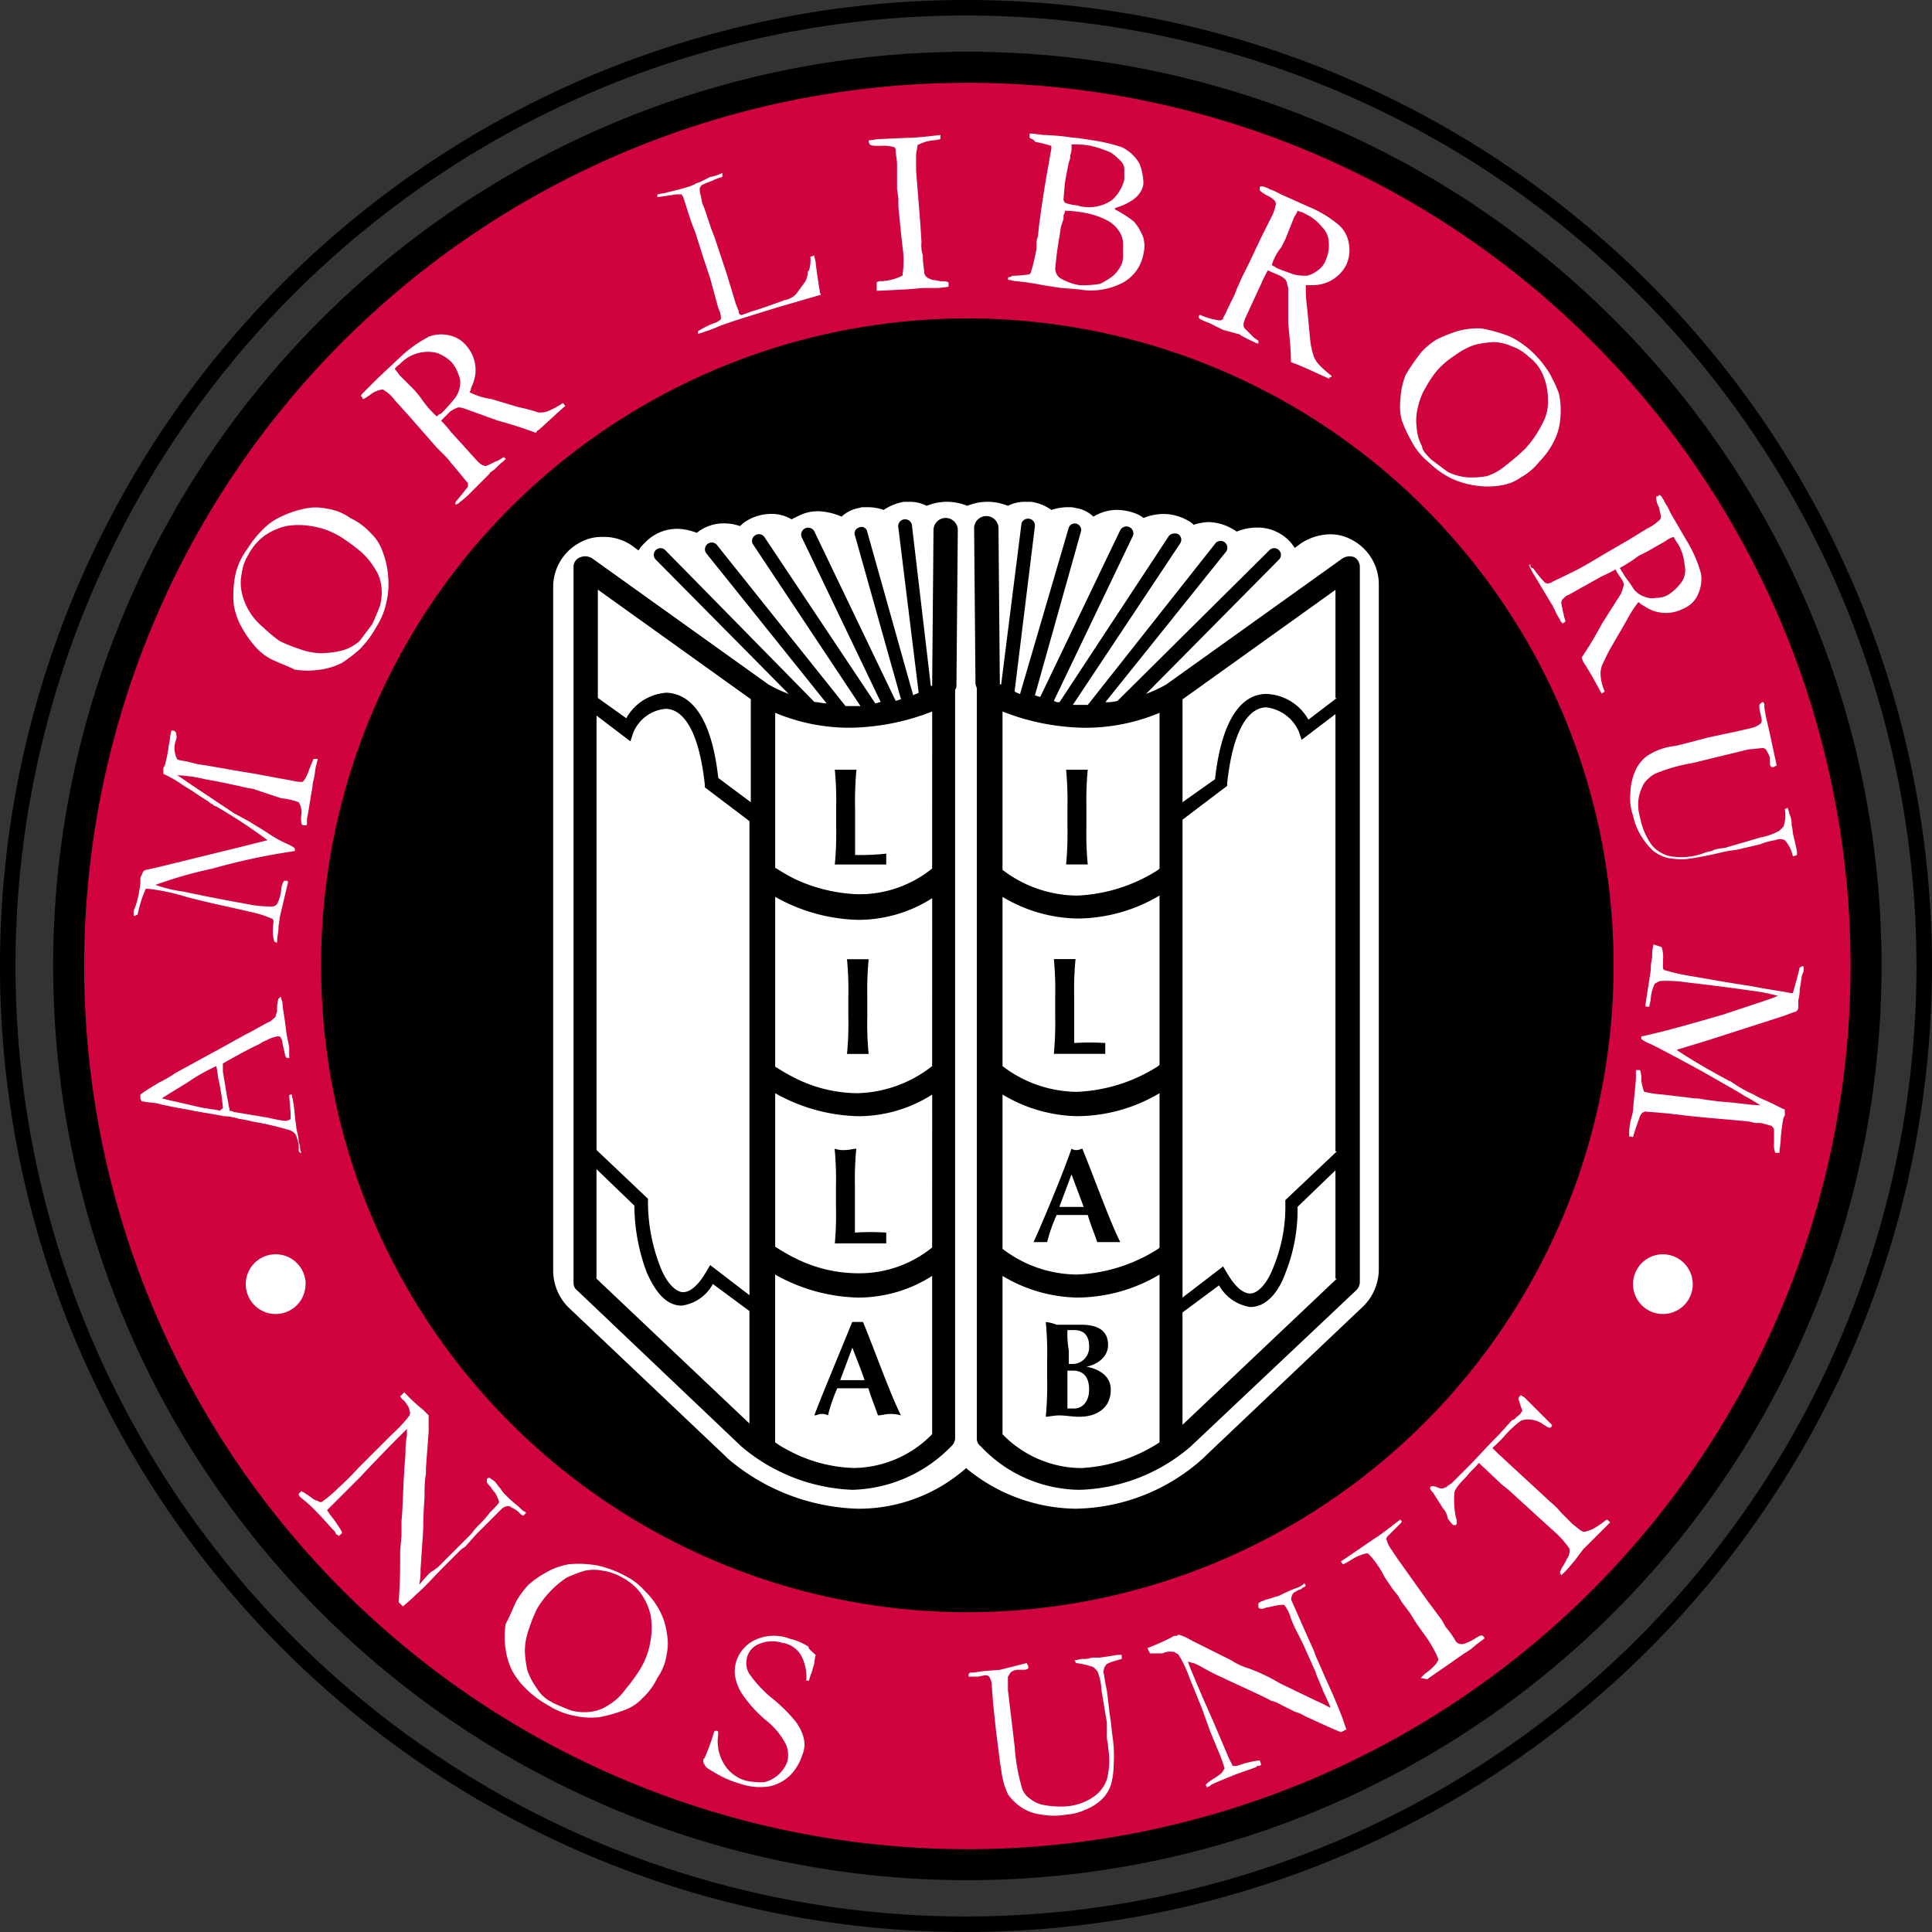
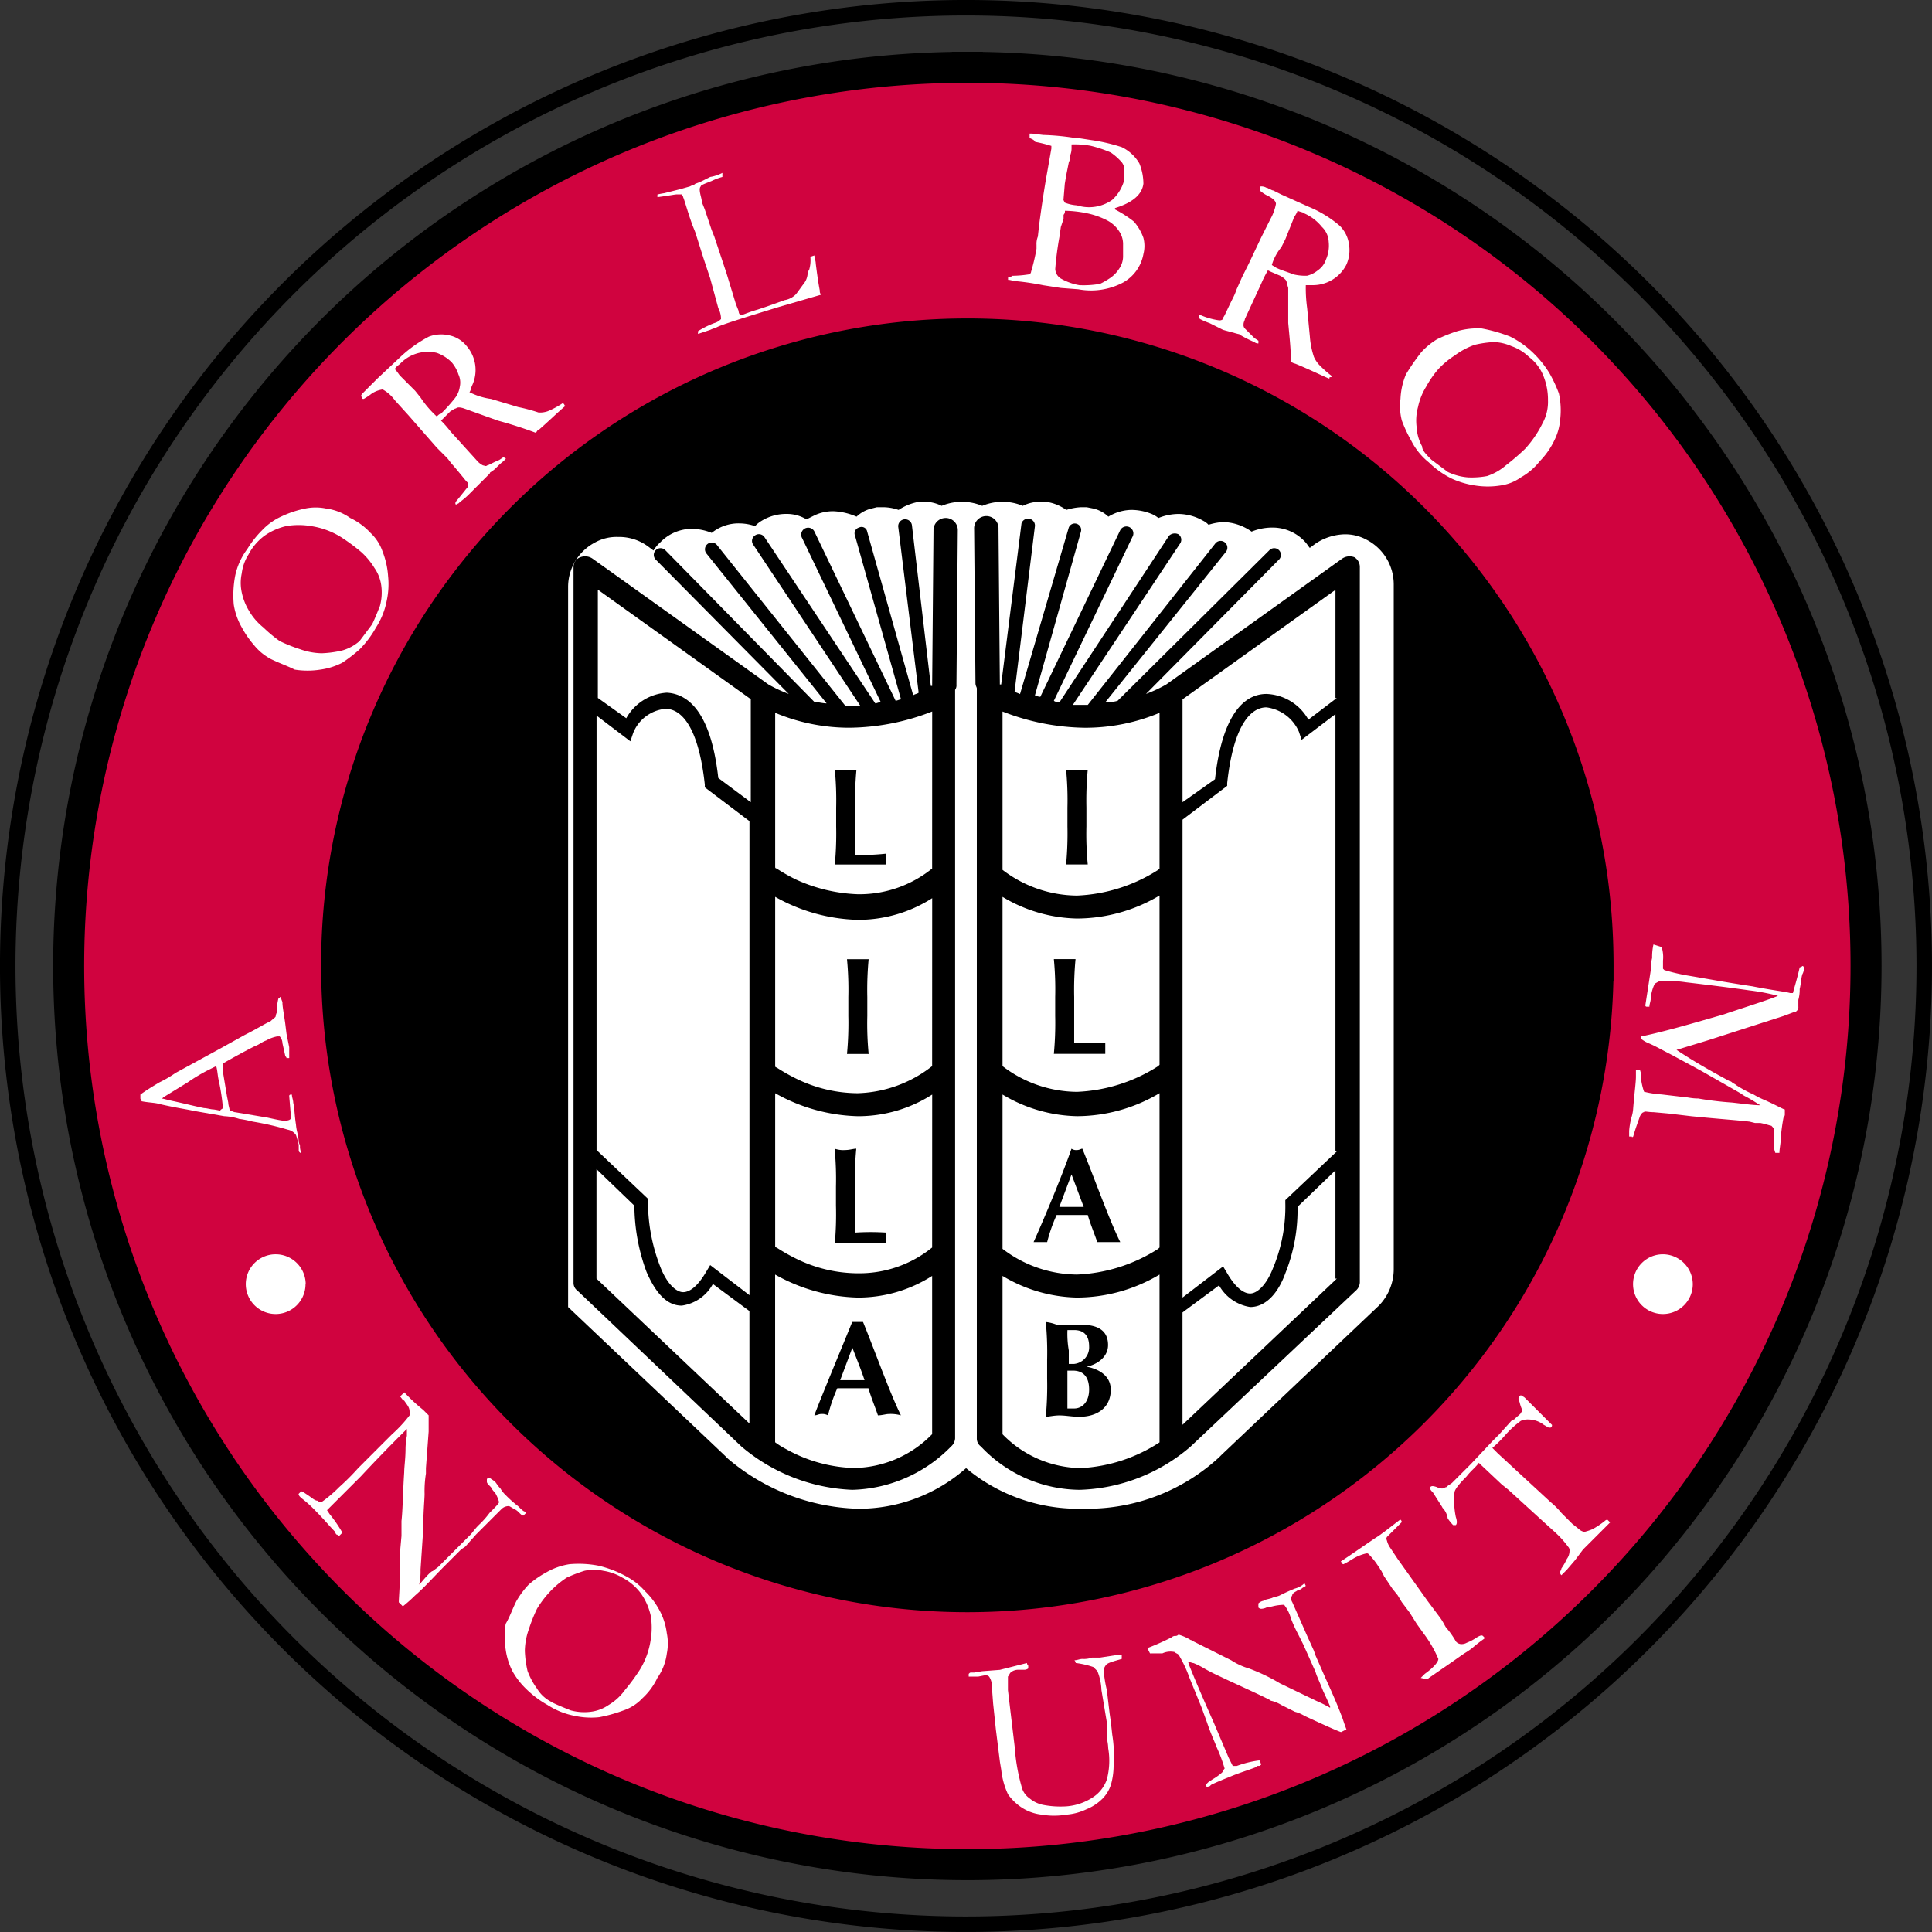
<svg xmlns="http://www.w3.org/2000/svg" width="77.623" height="77.623" viewBox="0 0 77.623 77.623">
  <rect x="0" y="0" width="77.623" height="77.623" fill="#333333" stroke="none" />
  <path data-name="Path 147" d="M38.865 74.592A35.754 35.754 0 1 0 3.03 38.811a35.786 35.786 0 0 0 35.835 35.781" fill="#d0033f" />
  <path data-name="Path 148" d="M64.206 38.811a25.34 25.34 0 1 1-25.341-25.34 25.331 25.331 0 0 1 25.34 25.34" />
  <path data-name="Path 149" d="M64.206 38.811a25.34 25.34 0 1 1-25.34-25.34 25.331 25.331 0 0 1 25.34 25.34zm10.767 0A36.107 36.107 0 1 1 38.865 2.704a36.088 36.088 0 0 1 36.108 36.107zM38.865 13.417a25.34 25.34 0 1 0 25.34 25.34 25.331 25.331 0 0 0-25.34-25.34zm0-10.713a36.107 36.107 0 1 0 36.108 36.107A36.088 36.088 0 0 0 38.865 2.704zm25.34 36.107a25.34 25.34 0 1 1-25.34-25.34 25.331 25.331 0 0 1 25.341 25.34z" fill="none" stroke="#000" stroke-width="1.246" />
  <path data-name="Path 150" d="M77.311 38.811A38.5 38.5 0 1 1 38.865.311a38.5 38.5 0 0 1 38.446 38.5z" fill="none" stroke="#000" stroke-width=".623" />
-   <path data-name="Path 151" d="M43.215 60.617a7.036 7.036 0 0 1-4.4-1.631 6.511 6.511 0 0 1-4.35 1.631 8.429 8.429 0 0 1-5.22-2.012l-.054-.054-.054-.054-6.312-5.983a2.1 2.1 0 0 1-.6-1.468V23.585a2.02 2.02 0 0 1 1.088-1.794 1.787 1.787 0 0 1 .924-.218 1.957 1.957 0 0 1 1.2.381l.218.163a1.442 1.442 0 0 1 .272-.326 1.77 1.77 0 0 1 1.251-.544 2.182 2.182 0 0 1 .816.163 1.707 1.707 0 0 1 1.142-.381 1.955 1.955 0 0 1 .6.109 1.186 1.186 0 0 1 .272-.218 1.878 1.878 0 0 1 .979-.272 1.535 1.535 0 0 1 .816.218l.326-.163a1.737 1.737 0 0 1 .761-.163 2.562 2.562 0 0 1 .924.218 1.3 1.3 0 0 1 .6-.326l.218-.054h.272a1.955 1.955 0 0 1 .6.109 2.146 2.146 0 0 1 .816-.326h.205a1.505 1.505 0 0 1 .707.163 2.121 2.121 0 0 1 1.631 0 2.121 2.121 0 0 1 1.631 0 1.505 1.505 0 0 1 .707-.163h.224a1.841 1.841 0 0 1 .816.326 2.313 2.313 0 0 1 .6-.109h.218l.272.054a1.3 1.3 0 0 1 .6.326 1.833 1.833 0 0 1 .924-.272 2.182 2.182 0 0 1 .816.163 1.189 1.189 0 0 1 .272.163 2.182 2.182 0 0 1 .816-.163 2.035 2.035 0 0 1 .979.272.751.751 0 0 1 .218.163 2.313 2.313 0 0 1 .6-.109 2.05 2.05 0 0 1 1.13.384 2.182 2.182 0 0 1 .816-.163 1.767 1.767 0 0 1 1.305.544c.109.109.163.218.218.272l.218-.163a2.2 2.2 0 0 1 1.142-.381 1.787 1.787 0 0 1 .924.218 2.02 2.02 0 0 1 1.088 1.794v27.512a2.1 2.1 0 0 1-.6 1.468l-6.308 5.982-.054.054-.054.054a7.8 7.8 0 0 1-5.166 2.066" fill="#fff" />
+   <path data-name="Path 151" d="M43.215 60.617a7.036 7.036 0 0 1-4.4-1.631 6.511 6.511 0 0 1-4.35 1.631 8.429 8.429 0 0 1-5.22-2.012l-.054-.054-.054-.054-6.312-5.983V23.585a2.02 2.02 0 0 1 1.088-1.794 1.787 1.787 0 0 1 .924-.218 1.957 1.957 0 0 1 1.2.381l.218.163a1.442 1.442 0 0 1 .272-.326 1.77 1.77 0 0 1 1.251-.544 2.182 2.182 0 0 1 .816.163 1.707 1.707 0 0 1 1.142-.381 1.955 1.955 0 0 1 .6.109 1.186 1.186 0 0 1 .272-.218 1.878 1.878 0 0 1 .979-.272 1.535 1.535 0 0 1 .816.218l.326-.163a1.737 1.737 0 0 1 .761-.163 2.562 2.562 0 0 1 .924.218 1.3 1.3 0 0 1 .6-.326l.218-.054h.272a1.955 1.955 0 0 1 .6.109 2.146 2.146 0 0 1 .816-.326h.205a1.505 1.505 0 0 1 .707.163 2.121 2.121 0 0 1 1.631 0 2.121 2.121 0 0 1 1.631 0 1.505 1.505 0 0 1 .707-.163h.224a1.841 1.841 0 0 1 .816.326 2.313 2.313 0 0 1 .6-.109h.218l.272.054a1.3 1.3 0 0 1 .6.326 1.833 1.833 0 0 1 .924-.272 2.182 2.182 0 0 1 .816.163 1.189 1.189 0 0 1 .272.163 2.182 2.182 0 0 1 .816-.163 2.035 2.035 0 0 1 .979.272.751.751 0 0 1 .218.163 2.313 2.313 0 0 1 .6-.109 2.05 2.05 0 0 1 1.13.384 2.182 2.182 0 0 1 .816-.163 1.767 1.767 0 0 1 1.305.544c.109.109.163.218.218.272l.218-.163a2.2 2.2 0 0 1 1.142-.381 1.787 1.787 0 0 1 .924.218 2.02 2.02 0 0 1 1.088 1.794v27.512a2.1 2.1 0 0 1-.6 1.468l-6.308 5.982-.054.054-.054.054a7.8 7.8 0 0 1-5.166 2.066" fill="#fff" />
  <path data-name="Path 152" d="M53.71 28.044l-1.142.87a2.014 2.014 0 0 0-1.686-1.033c-.979 0-1.794.979-2.066 3.426l-1.305.924v-4.133l6.145-4.4v4.35zm0 18.217l-2.069 1.957v.109a6.388 6.388 0 0 1-.489 2.61c-.272.707-.653 1.033-.924 1.033-.217 0-.544-.163-.924-.816l-.163-.272-1.63 1.251v-19.2l1.794-1.359v-.109c.272-2.5 1.033-3.045 1.577-3.045a1.647 1.647 0 0 1 1.305.979l.109.326 1.359-1.033v17.565zm0 5.112l-6.2 5.873v-4.515l1.468-1.088a1.742 1.742 0 0 0 1.251.87c.653 0 1.142-.6 1.414-1.359a6.847 6.847 0 0 0 .489-2.665l1.523-1.468v4.35zm-7.123-16.478l-.054.054a6.538 6.538 0 0 1-3.263 1.033 4.975 4.975 0 0 1-2.991-1.033v-6.362a9.335 9.335 0 0 0 3.317.653 7.711 7.711 0 0 0 2.991-.6zm0 7.885l-.054.054a6.538 6.538 0 0 1-3.263 1.033 4.975 4.975 0 0 1-2.991-1.033v-6.8a6.023 6.023 0 0 0 2.991.87 6.512 6.512 0 0 0 3.317-.924zm0 7.341l-.054.054a6.538 6.538 0 0 1-3.263 1.033 4.975 4.975 0 0 1-2.991-1.033v-6.2a6.023 6.023 0 0 0 2.991.87 6.512 6.512 0 0 0 3.317-.924zm0 7.83a6.365 6.365 0 0 1-3.154 1.033 4.461 4.461 0 0 1-3.154-1.359v-6.362a6.023 6.023 0 0 0 2.991.87 6.511 6.511 0 0 0 3.317-.924v6.743zm7.83-35.563a.529.529 0 0 0-.489.054l-7.069 5.057a5.487 5.487 0 0 1-.816.381l5.329-5.383a.27.27 0 1 0-.381-.381l-6.09 6.041a1.506 1.506 0 0 1-.489.054l4.84-6.036a.272.272 0 1 0-.435-.326l-5.112 6.471h-.6l4.3-6.471a.269.269 0 0 0-.054-.381.335.335 0 0 0-.381.054l-4.4 6.689a.327.327 0 0 1-.229-.054l3.154-6.58a.28.28 0 1 0-.489-.272l-3.208 6.689c-.109 0-.163-.054-.218-.054l1.849-6.58a.258.258 0 0 0-.489-.163l-1.958 6.689c-.109-.054-.163-.054-.218-.109l.816-6.634a.277.277 0 0 0-.539-.114l-.816 6.471h-.054v-.054l-.054-6.2a.49.49 0 1 0-.979 0l.054 6.2c0 .109.054.163.054.218v30.125a.388.388 0 0 0 .163.326 5.508 5.508 0 0 0 3.97 1.742 7.145 7.145 0 0 0 4.459-1.74l6.634-6.26a.47.47 0 0 0 .163-.326V22.769a.458.458 0 0 0-.218-.381M37.451 34.895a4.643 4.643 0 0 1-2.991 1.033 6.508 6.508 0 0 1-2.5-.6 7.448 7.448 0 0 1-.761-.435.053.053 0 0 1-.054-.054v-6.2a7.711 7.711 0 0 0 2.991.6 9.335 9.335 0 0 0 3.317-.653zm0 7.939a5.07 5.07 0 0 1-2.991 1.088 5.654 5.654 0 0 1-2.5-.6 7.449 7.449 0 0 1-.761-.435.053.053 0 0 1-.054-.054v-6.8a7.1 7.1 0 0 0 3.317.924 5.511 5.511 0 0 0 2.991-.87zm0 7.287a4.643 4.643 0 0 1-2.991 1.036 5.654 5.654 0 0 1-2.5-.6 7.449 7.449 0 0 1-.761-.435.053.053 0 0 1-.054-.054v-6.146a7.1 7.1 0 0 0 3.317.924 5.511 5.511 0 0 0 2.991-.87zm0 7.5a4.461 4.461 0 0 1-3.154 1.359 5.914 5.914 0 0 1-2.719-.761 3.035 3.035 0 0 1-.435-.272v-6.738a7.1 7.1 0 0 0 3.317.924 5.511 5.511 0 0 0 2.991-.87zm-7.286-25.39l-1.306-.974c-.272-2.447-1.088-3.371-2.066-3.426a2 2 0 0 0-1.631 1.026l-1.142-.816v-4.35l6.145 4.4zm0 19.848l-1.631-1.251-.163.272c-.381.653-.707.816-.924.816-.272 0-.653-.326-.924-1.033a7.2 7.2 0 0 1-.489-2.61v-.109l-2.066-1.958V28.751l1.359 1.033.109-.326a1.547 1.547 0 0 1 1.305-.979c.544 0 1.305.544 1.577 3.045v.109l1.794 1.359v19.087zm0 5.166l-6.2-5.873v-4.4l1.523 1.468a7.76 7.76 0 0 0 .489 2.665c.327.752.764 1.352 1.414 1.352a1.685 1.685 0 0 0 1.251-.87l1.468 1.088v4.568zm7.83-36.434a.487.487 0 0 0-.489.489l-.054 6.2v.057h-.054l-.761-6.471a.277.277 0 1 0-.544.109l.816 6.634c-.054.054-.163.054-.218.109l-1.85-6.581a.228.228 0 0 0-.326-.163.242.242 0 0 0-.163.326l1.849 6.58c-.054 0-.163.054-.218.054l-3.263-6.8a.28.28 0 1 0-.489.272l3.154 6.58c-.054 0-.163.054-.218.054l-4.459-6.689a.269.269 0 0 0-.381-.054.262.262 0 0 0-.054.381l4.3 6.471h-.6l-5.166-6.471a.272.272 0 0 0-.435.326l4.84 6.036c-.163 0-.326-.054-.489-.054l-5.982-6.09a.27.27 0 1 0-.381.381l5.329 5.383a5.488 5.488 0 0 1-.816-.381l-7.069-5.057a.529.529 0 0 0-.489-.054.409.409 0 0 0-.272.381v28.766a.388.388 0 0 0 .163.326l6.58 6.254a7.329 7.329 0 0 0 4.455 1.742 5.736 5.736 0 0 0 3.97-1.74.47.47 0 0 0 .163-.326V27.717a.327.327 0 0 0 .054-.218l.054-6.2a.487.487 0 0 0-.489-.489m5.71 10.114h-.87a12.791 12.791 0 0 1 .054 1.523v.761a13.263 13.263 0 0 1-.054 1.523h.87a12.792 12.792 0 0 1-.054-1.523v-.761a13.264 13.264 0 0 1 .054-1.523m-.816 24.144h.218c.435 0 .653.272.653.761s-.272.761-.6.761h-.272v-1.52m0-1.631h.272c.435 0 .6.272.6.653a.67.67 0 0 1-.6.707h-.217v-.542a3.852 3.852 0 0 1-.054-.816m-.87-.326a12.792 12.792 0 0 1 .054 1.523v.761a13.264 13.264 0 0 1-.054 1.523c.109 0 .326-.054.544-.054.272 0 .489.054.816.054.653 0 1.251-.326 1.251-1.088 0-.653-.653-.87-.979-.924.326-.054.87-.326.87-.87 0-.6-.435-.816-1.088-.816h-.979a1.681 1.681 0 0 0-.435-.109m1.524-4.625h-.979l.489-1.305.489 1.305m-2.012 1.414h.544a6.4 6.4 0 0 1 .381-1.088h1.251c.109.381.272.761.381 1.088h.924c-.435-.87-1.033-2.556-1.523-3.752-.054 0-.109.054-.218.054a.327.327 0 0 1-.218-.054c-.435 1.251-1.251 3.154-1.523 3.752m1.631-7.994v-1.853a13.265 13.265 0 0 1 .054-1.523h-.871a12.791 12.791 0 0 1 .054 1.523v.761a13.263 13.263 0 0 1-.054 1.523h2.066v-.435a9.588 9.588 0 0 0-1.251 0m-8.75-10.98h-.865a12.792 12.792 0 0 1 .054 1.523v.761a13.264 13.264 0 0 1-.054 1.523h2.066v-.436a9.627 9.627 0 0 1-1.251.054v-1.848a13.77 13.77 0 0 1 .054-1.577m.326 24.525h-.979l.489-1.305c.163.435.326.816.489 1.305m-2.012 1.414c.109 0 .163-.054.272-.054a.49.49 0 0 1 .272.054 6.4 6.4 0 0 1 .374-1.088h1.251c.109.381.272.761.381 1.088.163 0 .326-.054.435-.054a1.505 1.505 0 0 1 .489.054c-.435-.87-1.033-2.556-1.523-3.752h-.433c-.489 1.2-1.305 3.154-1.523 3.752m1.631-7.341v-1.85a13.263 13.263 0 0 1 .054-1.523c-.109 0-.272.054-.435.054a1.06 1.06 0 0 1-.435-.054 12.792 12.792 0 0 1 .054 1.523v.761a13.264 13.264 0 0 1-.046 1.522h2.066v-.435a9.588 9.588 0 0 0-1.251 0m.544-10.984h-.87a12.792 12.792 0 0 1 .054 1.523v.761a13.264 13.264 0 0 1-.054 1.523h.87a12.791 12.791 0 0 1-.054-1.523v-.765a13.263 13.263 0 0 1 .054-1.523" />
  <path data-name="Path 153" d="M8.957 44.521a8.813 8.813 0 0 0-.163-1.088c-.054-.218-.054-.435-.109-.6l-.326.163a6.913 6.913 0 0 0-.816.489l-.979.6-.054.054c.054 0 .218.054.489.109.489.109.924.218 1.2.272.109 0 .272.054.381.054a2.355 2.355 0 0 1 .272.054c0-.054.054-.054.109-.109zm3.1 1.794c-.054-.054-.054-.054-.054-.109v-.218c-.054-.218-.109-.381-.109-.381a.5.5 0 0 0-.326-.218 11.274 11.274 0 0 0-1.414-.326 4.554 4.554 0 0 0-.544-.109 2.313 2.313 0 0 0-.6-.109l-1.251-.218c-.218-.054-.653-.109-1.359-.272-.163-.054-.435-.054-.707-.109l-.053-.106v-.163c.218-.163.489-.326.761-.489a4.762 4.762 0 0 0 .653-.381l1.794-.979.979-.544c.544-.272.87-.489 1.033-.544.109-.109.218-.163.218-.218a.421.421 0 0 1 .054-.16v-.218a1.923 1.923 0 0 1 .054-.326.053.053 0 0 0 .054-.056h.054c0 .109.054.163.054.218 0 .163.054.435.109.816l.054.435.109.544v.435h-.109c0-.054-.054-.054-.054-.109l-.109-.489a.415.415 0 0 0-.109-.272h-.109a1.472 1.472 0 0 0-.435.163c-.163.054-.272.163-.435.218-.109.054-.544.272-1.305.707v.326l.163.979.054.272c0 .109.054.218.054.326.109 0 .163.054.218.054l1.305.218c.489.109.761.163.816.109a.168.168 0 0 0 .109-.054v-.272l-.054-.653a.053.053 0 0 1 .054-.054h.054c0 .109.054.218.054.326.054.218.054.544.109.87a1.923 1.923 0 0 0 .054.326 1.923 1.923 0 0 1 .054.326c0 .109.054.163.054.218a.591.591 0 0 0 .054.272h-.054c.054 0 0 0 0 0" fill="#fff" />
-   <path data-name="Path 154" d="M11.023 37.832a1.364 1.364 0 0 1-.054-.544c0-.218.054-.326 0-.326a.053.053 0 0 0-.054-.054 4.07 4.07 0 0 0-.87-.272c-.653-.163-1.523-.326-2.556-.6a8.418 8.418 0 0 0-1.523-.326h-.109a4.642 4.642 0 0 0-.326 1.039.19.19 0 0 0-.109.054.053.053 0 0 1-.054-.054v-.109a.421.421 0 0 1 .054-.163 4.411 4.411 0 0 0 .163-.6c0-.109.054-.218.054-.435 0-.163 0-.218.054-.272 0-.054.054-.109.054-.163.054 0 .054-.054.109-.054l.489-.109 3.1-.761 1.305-.326a22.039 22.039 0 0 0-2.066-1.359.19.19 0 0 1-.109-.054c-.054-.054-.109-.054-.163-.109s-.272-.163-.653-.435c-.163-.109-.272-.163-.435-.272a4.58 4.58 0 0 0-.761-.435v-.163a.2.2 0 0 1 .054-.163 5.216 5.216 0 0 0 .163-.816c.054-.218.054-.435.109-.6h.054a.168.168 0 0 1 .109.054.46.46 0 0 1 0 .381.883.883 0 0 0 0 .544c0 .054.054.109.054.163.054.054.163.054.435.109l.218.054.218.054c.435.054 1.251.218 2.284.381l.87.163.6.109a1.738 1.738 0 0 0 .381.054q.082 0 .163-.163c.109-.163.163-.435.326-.761h.167l-.054.218c-.054.163-.054.381-.109.6a1.522 1.522 0 0 0-.054.326c-.109.6-.163 1.033-.218 1.251v.218a.053.053 0 0 1-.054.054h-.054c-.054 0-.054 0-.109-.054a1.16 1.16 0 0 1 0-.435.842.842 0 0 0-.109-.435 2.668 2.668 0 0 0-.707-.163l-1.142-.381a4.555 4.555 0 0 1-.544-.109c-.272-.054-.707-.163-1.359-.272a5.653 5.653 0 0 0-1.142-.163c.109.054.326.218.653.435l.163.109 1.468.979.6.326.707.435a4.861 4.861 0 0 0 .87.489 1.189 1.189 0 0 1 .272.163v.109a25.888 25.888 0 0 0-3.317.707 16.964 16.964 0 0 0-2.284.653 5.553 5.553 0 0 0 1.142.272 69.41 69.41 0 0 0 2.5.489 4.877 4.877 0 0 0 .979.109.3.3 0 0 0 .272-.109 1.627 1.627 0 0 0 .163-.6.773.773 0 0 1 .109-.326h.109a.053.053 0 0 1 .054.054l-.332 1.407c0 .109-.054.272-.054.489 0 .109-.054.272-.054.544z" fill="#fff" />
  <path data-name="Path 155" d="M14.939 25.107c.109-.218.218-.489.326-.761a2.073 2.073 0 0 0 .054-.816 1.6 1.6 0 0 0-.272-.707 2.884 2.884 0 0 0-.544-.653 7.781 7.781 0 0 0-.816-.6 3.174 3.174 0 0 0-1.2-.435 2.957 2.957 0 0 0-.979 0 2.5 2.5 0 0 0-.87.381 2.214 2.214 0 0 0-.653.761 1.827 1.827 0 0 0-.272.761 1.792 1.792 0 0 0 0 .761 2.329 2.329 0 0 0 .272.707 2.44 2.44 0 0 0 .6.707 5.759 5.759 0 0 0 .653.544 6.328 6.328 0 0 0 .816.326 2.7 2.7 0 0 0 .87.163 4.2 4.2 0 0 0 .816-.109 1.791 1.791 0 0 0 .707-.381l.489-.653m-4.076 1.362a2.176 2.176 0 0 1-.653-.544 3.968 3.968 0 0 1-.489-.707 2.677 2.677 0 0 1-.326-.924 4.207 4.207 0 0 1 .054-1.142 2.706 2.706 0 0 1 .489-1.088 4.106 4.106 0 0 1 .6-.761 2.451 2.451 0 0 1 .761-.544 4.127 4.127 0 0 1 .979-.326 2.06 2.06 0 0 1 .816 0 2.173 2.173 0 0 1 .979.381 2.632 2.632 0 0 1 .816.6 1.844 1.844 0 0 1 .489.761 3.287 3.287 0 0 1 .218.979 3.119 3.119 0 0 1-.054.979 3.043 3.043 0 0 1-.435 1.088 4.014 4.014 0 0 1-.653.87 6.154 6.154 0 0 1-.707.544 2.737 2.737 0 0 1-.87.272 3.292 3.292 0 0 1-1.033 0c-.326-.163-.653-.272-.979-.435" fill="#fff" />
  <path data-name="Path 156" d="M17.549 16.734c.054-.054.109-.109.163-.109a6.546 6.546 0 0 0 .544-.6.977.977 0 0 0 .218-.489.768.768 0 0 0-.054-.489 1.426 1.426 0 0 0-.272-.489 1.62 1.62 0 0 0-.6-.381 1.543 1.543 0 0 0-1.468.435c-.054.054-.163.109-.218.218.109.109.163.218.218.272l.6.6.218.272a4.062 4.062 0 0 0 .653.761m.761 3.426c.272-.326.435-.544.489-.6v-.16l-.054-.054c-.054-.054-.218-.272-.544-.653-.109-.109-.163-.218-.272-.326l-.381-.381-.381-.435-.761-.87-.544-.6a1.5 1.5 0 0 0-.489-.435 1.086 1.086 0 0 0-.435.163 2.487 2.487 0 0 1-.326.218c-.054 0-.054 0-.054-.054l-.054-.054c0-.054.054-.109.109-.163l.109-.109.163-.163.272-.272.87-.816a5.207 5.207 0 0 1 1.2-.87 1.4 1.4 0 0 1 .816-.054 1.209 1.209 0 0 1 .707.435 1.47 1.47 0 0 1 .218 1.577c-.054.109-.054.218-.109.272a2.737 2.737 0 0 0 .87.272l1.088.326a6.9 6.9 0 0 1 .816.218.925.925 0 0 0 .381-.054 3.48 3.48 0 0 0 .6-.326l.054.054a.053.053 0 0 0 .054.054c-.326.272-.653.6-1.088.979-.054 0-.054.054-.109.109a16.93 16.93 0 0 0-1.523-.489l-1.359-.489q-.245-.082-.326 0c-.054 0-.109.054-.218.109l-.272.272-.109.109a4.083 4.083 0 0 1 .381.435l1.088 1.2a.751.751 0 0 0 .218.163c.054 0 .109.054.163 0 .054 0 .218-.109.489-.218l.163-.109c.054 0 .054.054.109.054l-.109.109c-.218.163-.326.326-.435.381-.054.054-.109.054-.109.109l-.435.435-.435.435a3.329 3.329 0 0 1-.326.272l-.054.054-.109.054a.075.075 0 0 1 0-.109" fill="#fff" />
  <path data-name="Path 157" d="M28.044 13.416v-.109a3.655 3.655 0 0 1 .653-.326.581.581 0 0 0 .272-.163.934.934 0 0 0-.109-.435l-.326-1.2-.272-.816-.326-1.033-.109-.272c-.218-.6-.326-1.033-.381-1.142 0-.054-.054-.054-.054-.109h-.218c-.054 0-.326.054-.761.109v-.105a2.355 2.355 0 0 1 .272-.054l.653-.163.381-.109.109-.054a.168.168 0 0 0 .109-.054 2.286 2.286 0 0 0 .272-.109l.326-.163a1.643 1.643 0 0 0 .489-.163v.163a2.4 2.4 0 0 0-.435.163c-.272.109-.435.163-.435.218-.054.054-.054.163 0 .381a2.355 2.355 0 0 1 .054.272l.109.272.272.816.109.272.489 1.468.381 1.251.109.272c0 .109.054.163.109.163s.272-.109.653-.218l.326-.109.761-.272a.819.819 0 0 0 .435-.218c.054-.054.163-.218.326-.435a.723.723 0 0 0 .163-.435c0-.054 0-.054.054-.109a1.364 1.364 0 0 0 .054-.544l.163-.054c0 .109.054.218.054.326.054.435.109.816.163 1.088a.2.2 0 0 0 .054.163l-1.686.489c-1.414.435-2.284.707-2.5.816-.109.054-.163.054-.272.109z" fill="#fff" />
-   <path data-name="Path 158" d="M35.222 11.35c.054-.054.109-.054.218-.054a2.186 2.186 0 0 0 .816-.218 3.8 3.8 0 0 0 0-1.2l-.054-.489-.054-.544-.052-.54v-.326l-.054-.381v-.975c0-.218-.054-.381-.054-.6a.19.19 0 0 0-.054-.109 1.515 1.515 0 0 0-.544-.054c-.272 0-.381 0-.435-.054a.238.238 0 0 1-.054-.163l.381-.054 1.251-.054c.326 0 .707-.054 1.251-.109v.163a1.923 1.923 0 0 1-.326.054 1.6 1.6 0 0 0-.544.163c-.054 0-.054.054-.054.109a1.923 1.923 0 0 0-.054.326v.6l.163 2.066.054.816a1.364 1.364 0 0 0 .054.544c0 .326.054.544.054.653a.283.283 0 0 0 .109.218c.054.054.109.054.218.109a1.923 1.923 0 0 1 .326.054c.163 0 .272 0 .326.054v.163a2.928 2.928 0 0 1-.6.054h-.435l-.653.054-1.088.054h-.109z" fill="#fff" />
  <path data-name="Path 159" d="M42.781 8.141a1.588 1.588 0 0 0 .489.109 1.613 1.613 0 0 0 1.414-.218 1.64 1.64 0 0 0 .489-.816v-.381a.494.494 0 0 0-.163-.381 2.365 2.365 0 0 0-.381-.326 4.786 4.786 0 0 0-.816-.272 3.59 3.59 0 0 0-.761-.054v.166a.728.728 0 0 1-.054.272.49.49 0 0 1-.054.272l-.109.544-.054.326-.054.653zm.6 3.317a3.852 3.852 0 0 0 .816-.054 3.119 3.119 0 0 0 .381-.218 1.27 1.27 0 0 0 .381-.381.877.877 0 0 0 .163-.489v-.489a.919.919 0 0 0-.163-.544 1.284 1.284 0 0 0-.489-.435 3.144 3.144 0 0 0-.761-.272 4.777 4.777 0 0 0-.924-.109.2.2 0 0 1-.054.163v.163l-.109.326-.054.381a12.84 12.84 0 0 0-.171 1.306.471.471 0 0 0 .218.381 2.267 2.267 0 0 0 .761.272m-2.009-5.928v-.163h.109l.435.054a9.766 9.766 0 0 1 1.2.109c.163 0 .435.054.816.109a7.1 7.1 0 0 1 1.142.272 1.653 1.653 0 0 1 .707.653 2.182 2.182 0 0 1 .163.816q-.082.653-1.142.979v.054a4.627 4.627 0 0 1 .761.489 2.037 2.037 0 0 1 .381.653 1.306 1.306 0 0 1 0 .653 1.641 1.641 0 0 1-.816 1.142 2.751 2.751 0 0 1-1.794.272l-.707-.054-.707-.109a10.2 10.2 0 0 0-1.088-.163c-.109 0-.218-.054-.326-.054v-.054c0-.054 0-.054.054-.054a.168.168 0 0 0 .109-.054 4.55 4.55 0 0 0 .653-.054.117.117 0 0 0 .109-.109 7.983 7.983 0 0 0 .218-.924v-.163a.789.789 0 0 1 .054-.326l.054-.489q.163-1.224.326-2.121l.163-.924v-.109a5.623 5.623 0 0 0-.653-.163c-.054-.109-.163-.109-.218-.163" fill="#fff" />
  <path data-name="Path 160" d="M51.1 10.643c.054.054.109.054.163.109.218.109.435.163.707.272a2.04 2.04 0 0 0 .544.054 1.093 1.093 0 0 0 .435-.218.846.846 0 0 0 .326-.435 1.386 1.386 0 0 0 .109-.707.873.873 0 0 0-.272-.6 1.875 1.875 0 0 0-.707-.544c-.054-.054-.163-.054-.272-.109-.054.163-.163.272-.163.326l-.326.816-.163.326a2.038 2.038 0 0 0-.381.707m-2.882 2.012a2.766 2.766 0 0 0 .761.218.2.2 0 0 0 .163-.054v-.054c.054-.054.163-.326.381-.761a2.65 2.65 0 0 0 .163-.381l.218-.489.272-.544.489-1.033.381-.761a1.95 1.95 0 0 0 .218-.6q0-.163-.326-.326a1.346 1.346 0 0 1-.326-.218V7.54a.053.053 0 0 1 .052-.051.411.411 0 0 1 .218.054.168.168 0 0 1 .109.054c.054 0 .109.054.163.054l.326.163 1.088.489a4.594 4.594 0 0 1 1.251.761 1.277 1.277 0 0 1 .381.761 1.426 1.426 0 0 1-.109.816 1.51 1.51 0 0 1-1.359.816h-.268a5.928 5.928 0 0 0 .054.924l.109 1.142a3.318 3.318 0 0 0 .163.816 1.138 1.138 0 0 0 .218.326 4.445 4.445 0 0 0 .489.435c0 .054 0 .054-.054.054s0 .054-.054.054c-.381-.163-.816-.381-1.359-.6-.054 0-.109-.054-.163-.054 0-.489-.054-.979-.109-1.577v-1.41c-.054-.163-.054-.272-.109-.326a.751.751 0 0 0-.218-.163l-.381-.163-.109-.054a4.847 4.847 0 0 0-.272.544l-.653 1.414c0 .054-.054.109-.054.218a.2.2 0 0 0 .054.163l.381.381.163.109v.109a.238.238 0 0 1-.163-.054 4.849 4.849 0 0 1-.544-.272.168.168 0 0 0-.109-.054l-.6-.163-.544-.272a3.233 3.233 0 0 1-.381-.163l-.054-.054v-.058a.053.053 0 0 1 .054-.054" fill="#fff" />
  <path data-name="Path 161" d="M57.517 18.474l.653.489a2.279 2.279 0 0 0 .816.218 3.344 3.344 0 0 0 .761-.054 2.23 2.23 0 0 0 .761-.435 9.468 9.468 0 0 0 .761-.653 4.359 4.359 0 0 0 .707-1.033 1.787 1.787 0 0 0 .218-.924 2.54 2.54 0 0 0-.163-.924 1.778 1.778 0 0 0-.6-.816 1.919 1.919 0 0 0-.707-.435 1.877 1.877 0 0 0-.707-.163 4.266 4.266 0 0 0-.761.109 2.981 2.981 0 0 0-.816.435 3.448 3.448 0 0 0-.653.544 3.968 3.968 0 0 0-.489.707 2.563 2.563 0 0 0-.326.816 2.073 2.073 0 0 0-.054.816 1.77 1.77 0 0 0 .218.761c0 .163.163.326.381.544m-.435-4.3a2.883 2.883 0 0 1 .653-.544 6.33 6.33 0 0 1 .816-.326 3.011 3.011 0 0 1 .979-.109 6.263 6.263 0 0 1 1.142.326 3.686 3.686 0 0 1 .979.707 4.106 4.106 0 0 1 .6.761 5.488 5.488 0 0 1 .381.816 3.125 3.125 0 0 1 .054 1.033 2.279 2.279 0 0 1-.218.816 3.108 3.108 0 0 1-.6.87 2.56 2.56 0 0 1-.761.653 1.842 1.842 0 0 1-.816.326 3.247 3.247 0 0 1-1.033 0 3.48 3.48 0 0 1-.924-.272 3.572 3.572 0 0 1-.924-.653 2.63 2.63 0 0 1-.707-.87 5.488 5.488 0 0 1-.381-.816 2.28 2.28 0 0 1-.054-.87 2.862 2.862 0 0 1 .218-.979 8.3 8.3 0 0 1 .6-.87" fill="#fff" />
-   <path data-name="Path 162" d="M65.075 22.823c.054.054.054.109.109.163.109.218.272.381.435.653a.846.846 0 0 0 .435.326.768.768 0 0 0 .489.054.919.919 0 0 0 .544-.163 2.076 2.076 0 0 0 .489-.489.843.843 0 0 0 .109-.653 2 2 0 0 0-.272-.87 1.189 1.189 0 0 1-.163-.272.885.885 0 0 0-.326.163l-.761.435-.326.163a6.314 6.314 0 0 1-.761.489m-3.48 0a4.467 4.467 0 0 0 .489.6c.054 0 .109.054.163 0h.054c.054-.054.326-.163.761-.381l.326-.163.489-.272.544-.326 1.033-.6.707-.435a1.985 1.985 0 0 0 .544-.381c.054-.109 0-.218-.054-.489a.779.779 0 0 1-.109-.381c0-.054 0-.054.054-.054a.053.053 0 0 0 .054-.054q.082 0 .163.163a.19.19 0 0 1 .054.109c.054.054.054.109.109.163l.163.326.6 1.033a5.131 5.131 0 0 1 .6 1.359 1.426 1.426 0 0 1-.109.816 1.077 1.077 0 0 1-.6.6 1.513 1.513 0 0 1-1.577-.109.75.75 0 0 1-.222-.159 4.626 4.626 0 0 0-.489.761l-.6 1.033c-.217.381-.326.653-.381.761a.926.926 0 0 0-.054.381 1.88 1.88 0 0 0 .163.653l-.054.054a.053.053 0 0 0-.054.054c-.218-.381-.435-.816-.761-1.305 0-.054-.054-.109-.054-.163a14.95 14.95 0 0 0 .816-1.359l.761-1.2a2.138 2.138 0 0 0 .109-.326.327.327 0 0 0-.054-.218l-.218-.326-.054-.109a4.847 4.847 0 0 1-.544.272l-1.359.761c-.054 0-.109.054-.218.163a.2.2 0 0 0-.054.163c0 .054.054.272.109.544l.054.163c0 .054-.054.054-.109.109-.054-.054-.109-.109-.109-.163-.163-.218-.218-.435-.272-.489a.19.19 0 0 0-.054-.109l-.326-.544-.326-.544a3.934 3.934 0 0 1-.217-.381l-.054-.109.054-.054c0 .163.054.163.109.163" fill="#fff" />
-   <path data-name="Path 163" d="M71.384 30.763a.19.19 0 0 0-.109.054h-.109a.2.2 0 0 1-.054-.163v-.217a1.81 1.81 0 0 0-.163-.326.2.2 0 0 0-.163-.054l-.544.054-2.23.544a6.9 6.9 0 0 0-1.523.435 1.466 1.466 0 0 0-.435.381 1.948 1.948 0 0 0-.217.6 1.81 1.81 0 0 0 .054.761 2.782 2.782 0 0 0 .489 1.142 1.347 1.347 0 0 0 .761.435 2.677 2.677 0 0 0 1.251-.109 1.7 1.7 0 0 1 .381-.109l.109-.054a2.355 2.355 0 0 1 .272-.054 1.106 1.106 0 0 0 .272-.054l1.305-.381a2.508 2.508 0 0 0 .761-.272l.163-.163a1.372 1.372 0 0 0 .054-.707.19.19 0 0 0 .109-.054c.054.109.054.218.109.326a.926.926 0 0 1 .054.381 1.521 1.521 0 0 1 .054.326l.163.707v.163l-.163.054a1.394 1.394 0 0 0-.326-.653.446.446 0 0 0-.381 0 2.474 2.474 0 0 0-.6.163l-.924.218-.381.054-.489.109a11.925 11.925 0 0 1-1.2.218 3.111 3.111 0 0 1-.761-.054 1.7 1.7 0 0 1-.544-.272 2.885 2.885 0 0 1-.489-.6 2.563 2.563 0 0 1-.326-.816 2.124 2.124 0 0 1-.109-.924 2.314 2.314 0 0 1 .218-.924 1.481 1.481 0 0 1 .435-.544 2.483 2.483 0 0 1 .924-.381l.326-.054 1.251-.326 1.033-.218.707-.163a.885.885 0 0 0 .326-.163.2.2 0 0 0 .054-.163l-.054-.272c-.054-.218-.054-.326 0-.381a.053.053 0 0 0 .054-.054h.054c.054.054.054.054.054.109v.109l.054.326.163.707z" fill="#fff" />
  <path data-name="Path 164" d="M66.761 38.05a1.364 1.364 0 0 1 .054.544v.326l.054.054a7.982 7.982 0 0 0 .924.218c.653.109 1.523.272 2.61.435.816.163 1.359.218 1.523.272h.109c.054-.218.163-.544.272-1.033a.19.19 0 0 0 .109-.054.053.053 0 0 1 .054.054v.109a.421.421 0 0 1-.054.163c-.054.163-.054.381-.109.6a1.53 1.53 0 0 1-.054.435v.268a.2.2 0 0 1-.054.163c-.054.054-.054.054-.109.054l-.435.163-3.045.979-1.251.381c.816.544 1.523.924 2.121 1.251a.19.19 0 0 1 .109.054c.054.054.109.054.163.109a4.978 4.978 0 0 0 .707.381 3.207 3.207 0 0 0 .435.218c.489.218.761.381.816.381v.166a.2.2 0 0 1-.054.163 7.553 7.553 0 0 0-.109.816c0 .218-.054.435-.054.6h-.163a.806.806 0 0 1-.054-.381v-.548c0-.054-.054-.109-.109-.163-.054 0-.163-.054-.435-.109h-.218l-.218-.054c-.435-.054-1.251-.109-2.338-.218l-.924-.109-.6-.054c-.218 0-.381-.054-.381 0q-.082 0-.163.163c-.054.163-.163.435-.272.816 0 0-.054.054-.054 0h-.108v-.222a2.806 2.806 0 0 1 .109-.6 1.522 1.522 0 0 0 .054-.326c.054-.653.109-1.033.109-1.251v-.272h.163a1.06 1.06 0 0 1 .054.435 2.466 2.466 0 0 0 .109.435 3.806 3.806 0 0 0 .707.109l.924.109c.109 0 .272.054.544.054a13.2 13.2 0 0 0 1.359.163c.489.054.87.109 1.142.109-.109-.054-.326-.218-.653-.381l-.163-.109-1.523-.87-.6-.326-.707-.381c-.326-.163-.6-.326-.87-.435a1.188 1.188 0 0 1-.272-.163v-.1c1.033-.218 2.121-.544 3.263-.87 1.142-.381 1.849-.6 2.23-.761a8.183 8.183 0 0 0-1.142-.218c-.761-.109-1.631-.218-2.556-.326a5.287 5.287 0 0 0-.979-.054c-.109 0-.163.054-.272.109a1.628 1.628 0 0 0-.163.6c0 .109-.054.218-.054.326h-.109a.053.053 0 0 1-.054-.054l.218-1.414a1.873 1.873 0 0 1 .054-.489 2.253 2.253 0 0 1 .054-.544z" fill="#fff" />
  <path data-name="Path 165" d="M16.08 56.103l.163-.163a7.168 7.168 0 0 0 .761.707l.109.109.109.109v.653l-.109 1.468v.218a4.4 4.4 0 0 0-.054.816c0 .218-.054.707-.054 1.414l-.109 1.631a2.439 2.439 0 0 1-.054.6l.054-.054q.408-.489.489-.489l.218-.163.326-.326.163-.163.816-.816c.054-.054.163-.218.326-.381a3.518 3.518 0 0 0 .435-.489c.218-.218.381-.381.381-.435a1.415 1.415 0 0 0-.163-.381.751.751 0 0 1-.163-.218c-.109-.109-.163-.163-.163-.218v-.109a.168.168 0 0 1 .109-.054c.054.054.163.109.218.163s.109.163.218.272a1.186 1.186 0 0 0 .218.272 4.446 4.446 0 0 0 .489.435c.109.109.218.218.272.218l.054.054-.109.109c-.054 0-.109-.054-.163-.109a.751.751 0 0 0-.218-.163c-.109-.054-.163-.109-.218-.109a.415.415 0 0 0-.272.109l-1.033 1.033-.435.489-.163.109-.653.653c-.435.435-.816.87-1.2 1.2a5.727 5.727 0 0 1-.489.435l-.163-.163c0-.163.054-.707.054-1.631v-.435l.054-.6v-.6c.054-.489.054-1.142.109-1.958 0-.218.054-.544.054-.979a3.006 3.006 0 0 1 .054-.489v-.272l-.109.109a64.586 64.586 0 0 0-1.74 1.794l-1.088 1.088-.272.272.109.163a5.516 5.516 0 0 1 .489.707v.054l-.109.109c-.054 0-.054-.054-.109-.054a.19.19 0 0 1-.054-.109c-.218-.218-.435-.489-.761-.816a4.916 4.916 0 0 0-.6-.544l-.054-.054a.19.19 0 0 1-.054-.109l.109-.109.109.054.163.109c.163.109.272.218.381.218a.2.2 0 0 0 .163.054 5.154 5.154 0 0 0 .707-.6 9.473 9.473 0 0 0 .761-.761l.435-.435.924-.924a5.517 5.517 0 0 0 .707-.761c0-.054.054-.109 0-.163 0-.163-.109-.272-.218-.435-.054 0-.109-.109-.163-.163" fill="#fff" />
  <path data-name="Path 166" d="M22.171 68.393c.218.109.489.218.761.326a2.073 2.073 0 0 0 .816.054 1.6 1.6 0 0 0 .707-.272 2.176 2.176 0 0 0 .653-.6 7.781 7.781 0 0 0 .6-.816 3.174 3.174 0 0 0 .435-1.2 2.957 2.957 0 0 0 0-.979 2.5 2.5 0 0 0-.381-.87 2.214 2.214 0 0 0-.761-.653 2.144 2.144 0 0 0-.761-.272 1.792 1.792 0 0 0-.761 0 6.1 6.1 0 0 0-.707.272 3.744 3.744 0 0 0-.707.6 4.048 4.048 0 0 0-.489.653 6.329 6.329 0 0 0-.326.816 2.7 2.7 0 0 0-.163.87 4.2 4.2 0 0 0 .109.816 2.93 2.93 0 0 0 .381.707 1.409 1.409 0 0 0 .6.544m-1.421-4.075a3.39 3.39 0 0 1 .489-.653 3.968 3.968 0 0 1 .707-.489 2.677 2.677 0 0 1 .924-.326 4.207 4.207 0 0 1 1.142.054 4.356 4.356 0 0 1 1.142.435 2.644 2.644 0 0 1 .761.6 3.083 3.083 0 0 1 .544.707 2.6 2.6 0 0 1 .326.979 2.06 2.06 0 0 1 0 .816 2.173 2.173 0 0 1-.381.979 2.631 2.631 0 0 1-.6.816 1.844 1.844 0 0 1-.761.489 5.779 5.779 0 0 1-.979.272 3.119 3.119 0 0 1-.979-.054 3.043 3.043 0 0 1-1.088-.435 4.014 4.014 0 0 1-.87-.653 3.083 3.083 0 0 1-.544-.707 2.737 2.737 0 0 1-.272-.87 3.292 3.292 0 0 1 0-1.033c.163-.272.272-.6.435-.924" fill="#fff" />
-   <path data-name="Path 167" d="M32.774 66.49a1.522 1.522 0 0 0-.054.326l-.109.381a2.139 2.139 0 0 0-.109.326h-.109a1.828 1.828 0 0 0-.218-1.033 1.057 1.057 0 0 0-.761-.489 1.337 1.337 0 0 0-.924.054.784.784 0 0 0-.489.6.8.8 0 0 0 .109.6 4.91 4.91 0 0 0 .979 1.033 6.347 6.347 0 0 1 .87.87 1.838 1.838 0 0 1 .326.653 1.061 1.061 0 0 1-.054.707 2.048 2.048 0 0 1-.489.816 1.711 1.711 0 0 1-.816.435 2.391 2.391 0 0 1-1.2-.109 3.925 3.925 0 0 1-1.088-.489c-.218-.109-.326-.218-.326-.272a.2.2 0 0 1-.054-.163c0-.054 0-.054.054-.109a9.023 9.023 0 0 0 .326-.87c.054-.163.054-.218.109-.218h.054a.053.053 0 0 1 .054.054v.109a1.735 1.735 0 0 0 .218 1.142 1.491 1.491 0 0 0 .924.707 3.1 3.1 0 0 0 .707.054 1.326 1.326 0 0 0 .924-.816 1.061 1.061 0 0 0-.054-.707 2.936 2.936 0 0 0-.816-.979 5.024 5.024 0 0 1-.816-.87 1.987 1.987 0 0 1-.381-.761 1.326 1.326 0 0 1 0-.653 1.438 1.438 0 0 1 .761-.924 1.789 1.789 0 0 1 1.414-.054 2.469 2.469 0 0 1 .761.326c-.054.054.109.163.272.326" fill="#fff" />
  <path data-name="Path 168" d="M41.258 66.816a.19.19 0 0 0 .054.109v.109a.269.269 0 0 1-.163.054h-.218a.46.46 0 0 0-.326.109c-.054.054-.054.109-.109.163v.544l.272 2.284a7.779 7.779 0 0 0 .272 1.577.792.792 0 0 0 .326.489 1.227 1.227 0 0 0 .6.272 3.589 3.589 0 0 0 .761.054 2.22 2.22 0 0 0 1.2-.381 1.392 1.392 0 0 0 .544-.707 2.948 2.948 0 0 0 .054-1.251 1.738 1.738 0 0 0-.054-.381v-.653l-.218-1.305a2.227 2.227 0 0 0-.163-.761l-.163-.163a3.425 3.425 0 0 0-.707-.163.19.19 0 0 0-.054-.109c.109 0 .217-.054.326-.054a.925.925 0 0 0 .381-.054h.326l.707-.109h.163v.163c-.381.109-.6.163-.653.272a.412.412 0 0 0-.054.381 4.849 4.849 0 0 0 .109.6l.109.924.054.381.054.489a5.389 5.389 0 0 1 .054 1.251 2.835 2.835 0 0 1-.109.761 1.449 1.449 0 0 1-.326.544 1.955 1.955 0 0 1-.653.435 2.279 2.279 0 0 1-.816.218 2.876 2.876 0 0 1-.979 0 1.824 1.824 0 0 1-.87-.326 2.077 2.077 0 0 1-.489-.489 3.067 3.067 0 0 1-.272-.979l-.054-.326-.163-1.305-.109-1.033-.054-.707a.634.634 0 0 0-.109-.381.2.2 0 0 0-.163-.054l-.272.054h-.384v-.109c.054-.054.054-.054.109-.054h.109l.326-.054.707-.054z" fill="#fff" />
  <path data-name="Path 169" d="M46.207 66.435l-.109-.218a9.665 9.665 0 0 0 .979-.435.2.2 0 0 1 .163-.054.168.168 0 0 0 .109-.054 1.931 1.931 0 0 1 .489.218c.054 0 .054.054.109.054l1.305.653.218.109a2.652 2.652 0 0 0 .707.326 7.432 7.432 0 0 1 1.251.6l1.468.707a5.032 5.032 0 0 1 .544.272v-.054c-.163-.381-.272-.6-.272-.6l-.109-.272-.161-.38-.054-.163c-.054-.109-.218-.489-.489-1.088l-.218-.435a5.3 5.3 0 0 1-.272-.6 1.522 1.522 0 0 0-.272-.544 2.038 2.038 0 0 0-.435.054 2.355 2.355 0 0 1-.272.054.542.542 0 0 1-.218.054.168.168 0 0 1-.109-.054v-.163a.412.412 0 0 1 .218-.109c.054-.054.163-.054.326-.109.109-.054.218-.054.326-.109s.326-.163.6-.272a.885.885 0 0 0 .326-.163l.054-.054.054.109c-.054.054-.109.054-.163.109s-.163.054-.218.109q-.163.082-.163.163a.243.243 0 0 0 0 .272l.6 1.359.272.6.054.163.381.87c.272.6.489 1.088.653 1.523.054.109.109.326.218.6l-.218.109q-.245-.082-1.468-.653a1.415 1.415 0 0 0-.381-.163l-.544-.272a1.415 1.415 0 0 0-.381-.163.19.19 0 0 1-.109-.054c-.435-.218-1.033-.489-1.74-.816-.218-.109-.489-.218-.87-.435a2.956 2.956 0 0 0-.435-.218c-.054 0-.163-.054-.218-.054l.054.163q.326.816.979 2.284l.6 1.414.163.326h.163a4.074 4.074 0 0 1 .87-.218h.054l.054.163c-.054.054-.054.054-.109.054s-.054 0-.109.054c-.272.109-.653.218-1.033.381-.272.109-.544.218-.761.326l-.054.054a.168.168 0 0 0-.109.054l-.054-.109.109-.109.163-.109a2.3 2.3 0 0 0 .381-.272c.054-.054.054-.109.109-.163a6.316 6.316 0 0 0-.326-.87c-.054-.163-.218-.489-.381-.979l-.218-.6-.489-1.2a4.93 4.93 0 0 0-.435-.924c-.054-.054-.109-.054-.163-.109a.768.768 0 0 0-.489.054h-.489" fill="#fff" />
  <path data-name="Path 170" d="M57.082 67.414l.163-.163c.381-.272.544-.489.544-.6a4.823 4.823 0 0 0-.6-1.033l-.272-.381-.272-.435-.326-.435-.163-.272-.218-.272-.218-.326-.109-.163-.109-.218c-.054-.054-.054-.109-.109-.163a2.988 2.988 0 0 0-.381-.489c-.054-.054-.054-.054-.109-.054a1.837 1.837 0 0 0-.544.218 4.22 4.22 0 0 1-.381.218c-.054 0-.054-.054-.109-.109l.326-.218 1.033-.707c.272-.163.6-.435 1.033-.761.054.054.054.054.054.109l-.218.218-.381.381c0 .054-.054.054 0 .109a.919.919 0 0 0 .109.272l.326.489 1.2 1.686.489.653c.163.218.218.381.272.435a3.43 3.43 0 0 1 .381.544.282.282 0 0 0 .218.109.411.411 0 0 0 .218-.054 1.81 1.81 0 0 0 .326-.163c.163-.109.272-.163.326-.109l.054.054v.054a5.269 5.269 0 0 0-.489.381 3.22 3.22 0 0 1-.326.218l-.544.381-.87.6-.054.054z" fill="#fff" />
  <path data-name="Path 171" d="M57.952 60.562l-.381-.6c-.054-.054-.109-.109-.109-.163v-.05c.054-.054.109-.054.272 0a.411.411 0 0 0 .218.054c.054 0 .109-.054.163-.054l.054-.054.163-.109.761-.761.87-.924.272-.272.489-.544a.19.19 0 0 1 .109-.054c.163-.163.272-.218.272-.272.054-.054.054-.054.054-.109a1.753 1.753 0 0 1-.109-.326c-.054-.109-.054-.163 0-.218l.054-.054c.054.054.109.054.163.109l.109.109.272.272.653.653.054.054c0 .054 0 .054-.054.109h-.054c-.054 0-.109-.054-.218-.109a1.012 1.012 0 0 0-.6-.217.69.69 0 0 0-.326.054 4 4 0 0 0-.6.544 4.955 4.955 0 0 1-.544.544l.218.218 2.121 1.958a3.109 3.109 0 0 1 .435.435l.435.435.272.218a.412.412 0 0 0 .218.109 2.138 2.138 0 0 0 .326-.109 3.468 3.468 0 0 0 .489-.326.168.168 0 0 1 .109-.054l.109.109-.489.489-.6.6-.326.435-.326.381-.163.163-.054.054a.168.168 0 0 1-.054-.109c0-.054.054-.109.054-.163a2.364 2.364 0 0 0 .218-.381.537.537 0 0 0 .109-.326.2.2 0 0 0-.054-.163 4 4 0 0 0-.544-.6l-.6-.544-1.251-1.142-.272-.218-.924-.87c-.109.163-.326.326-.489.544q-.489.489-.489.653a3.331 3.331 0 0 0 .054.979q.082.245 0 .326h-.109a1.962 1.962 0 0 1-.218-.272.759.759 0 0 0-.218-.435" fill="#fff" />
  <path data-name="Path 172" d="M12.275 51.594a1.2 1.2 0 1 1-1.193-1.2 1.207 1.207 0 0 1 1.2 1.2" fill="#fff" />
  <path data-name="Path 173" d="M68.012 51.594a1.2 1.2 0 1 1-1.2-1.2 1.207 1.207 0 0 1 1.2 1.2" fill="#fff" />
</svg>